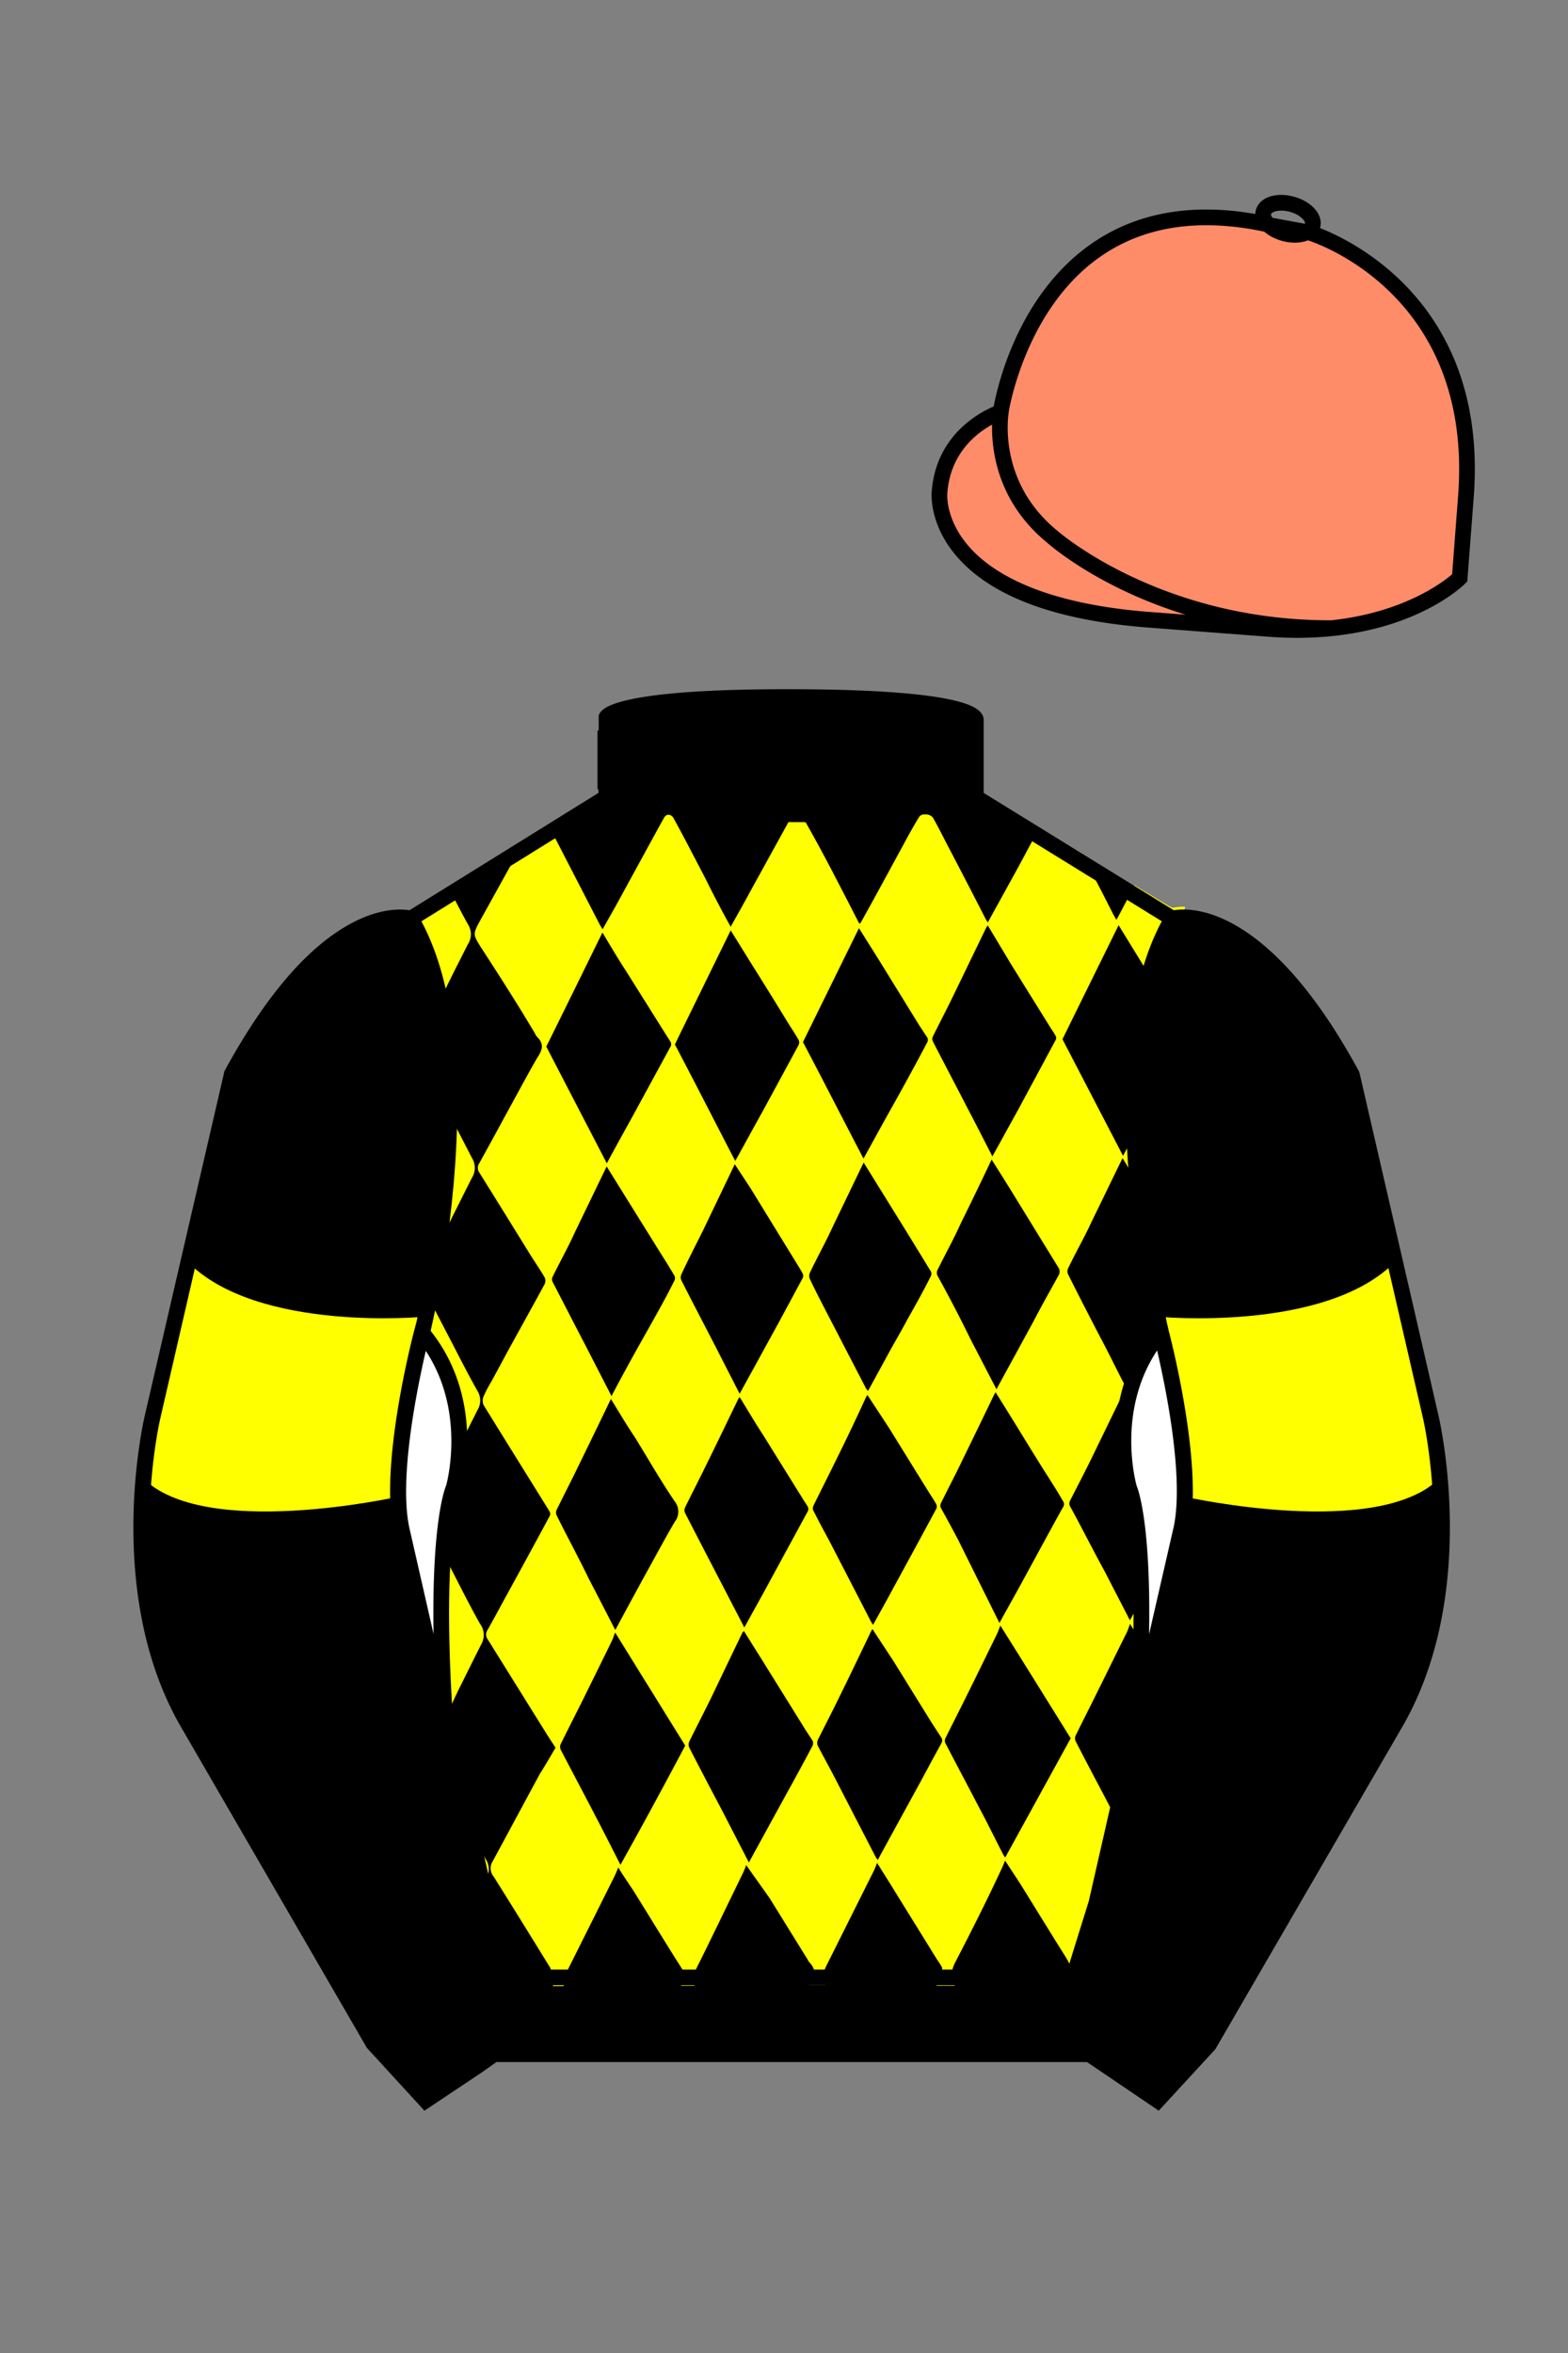
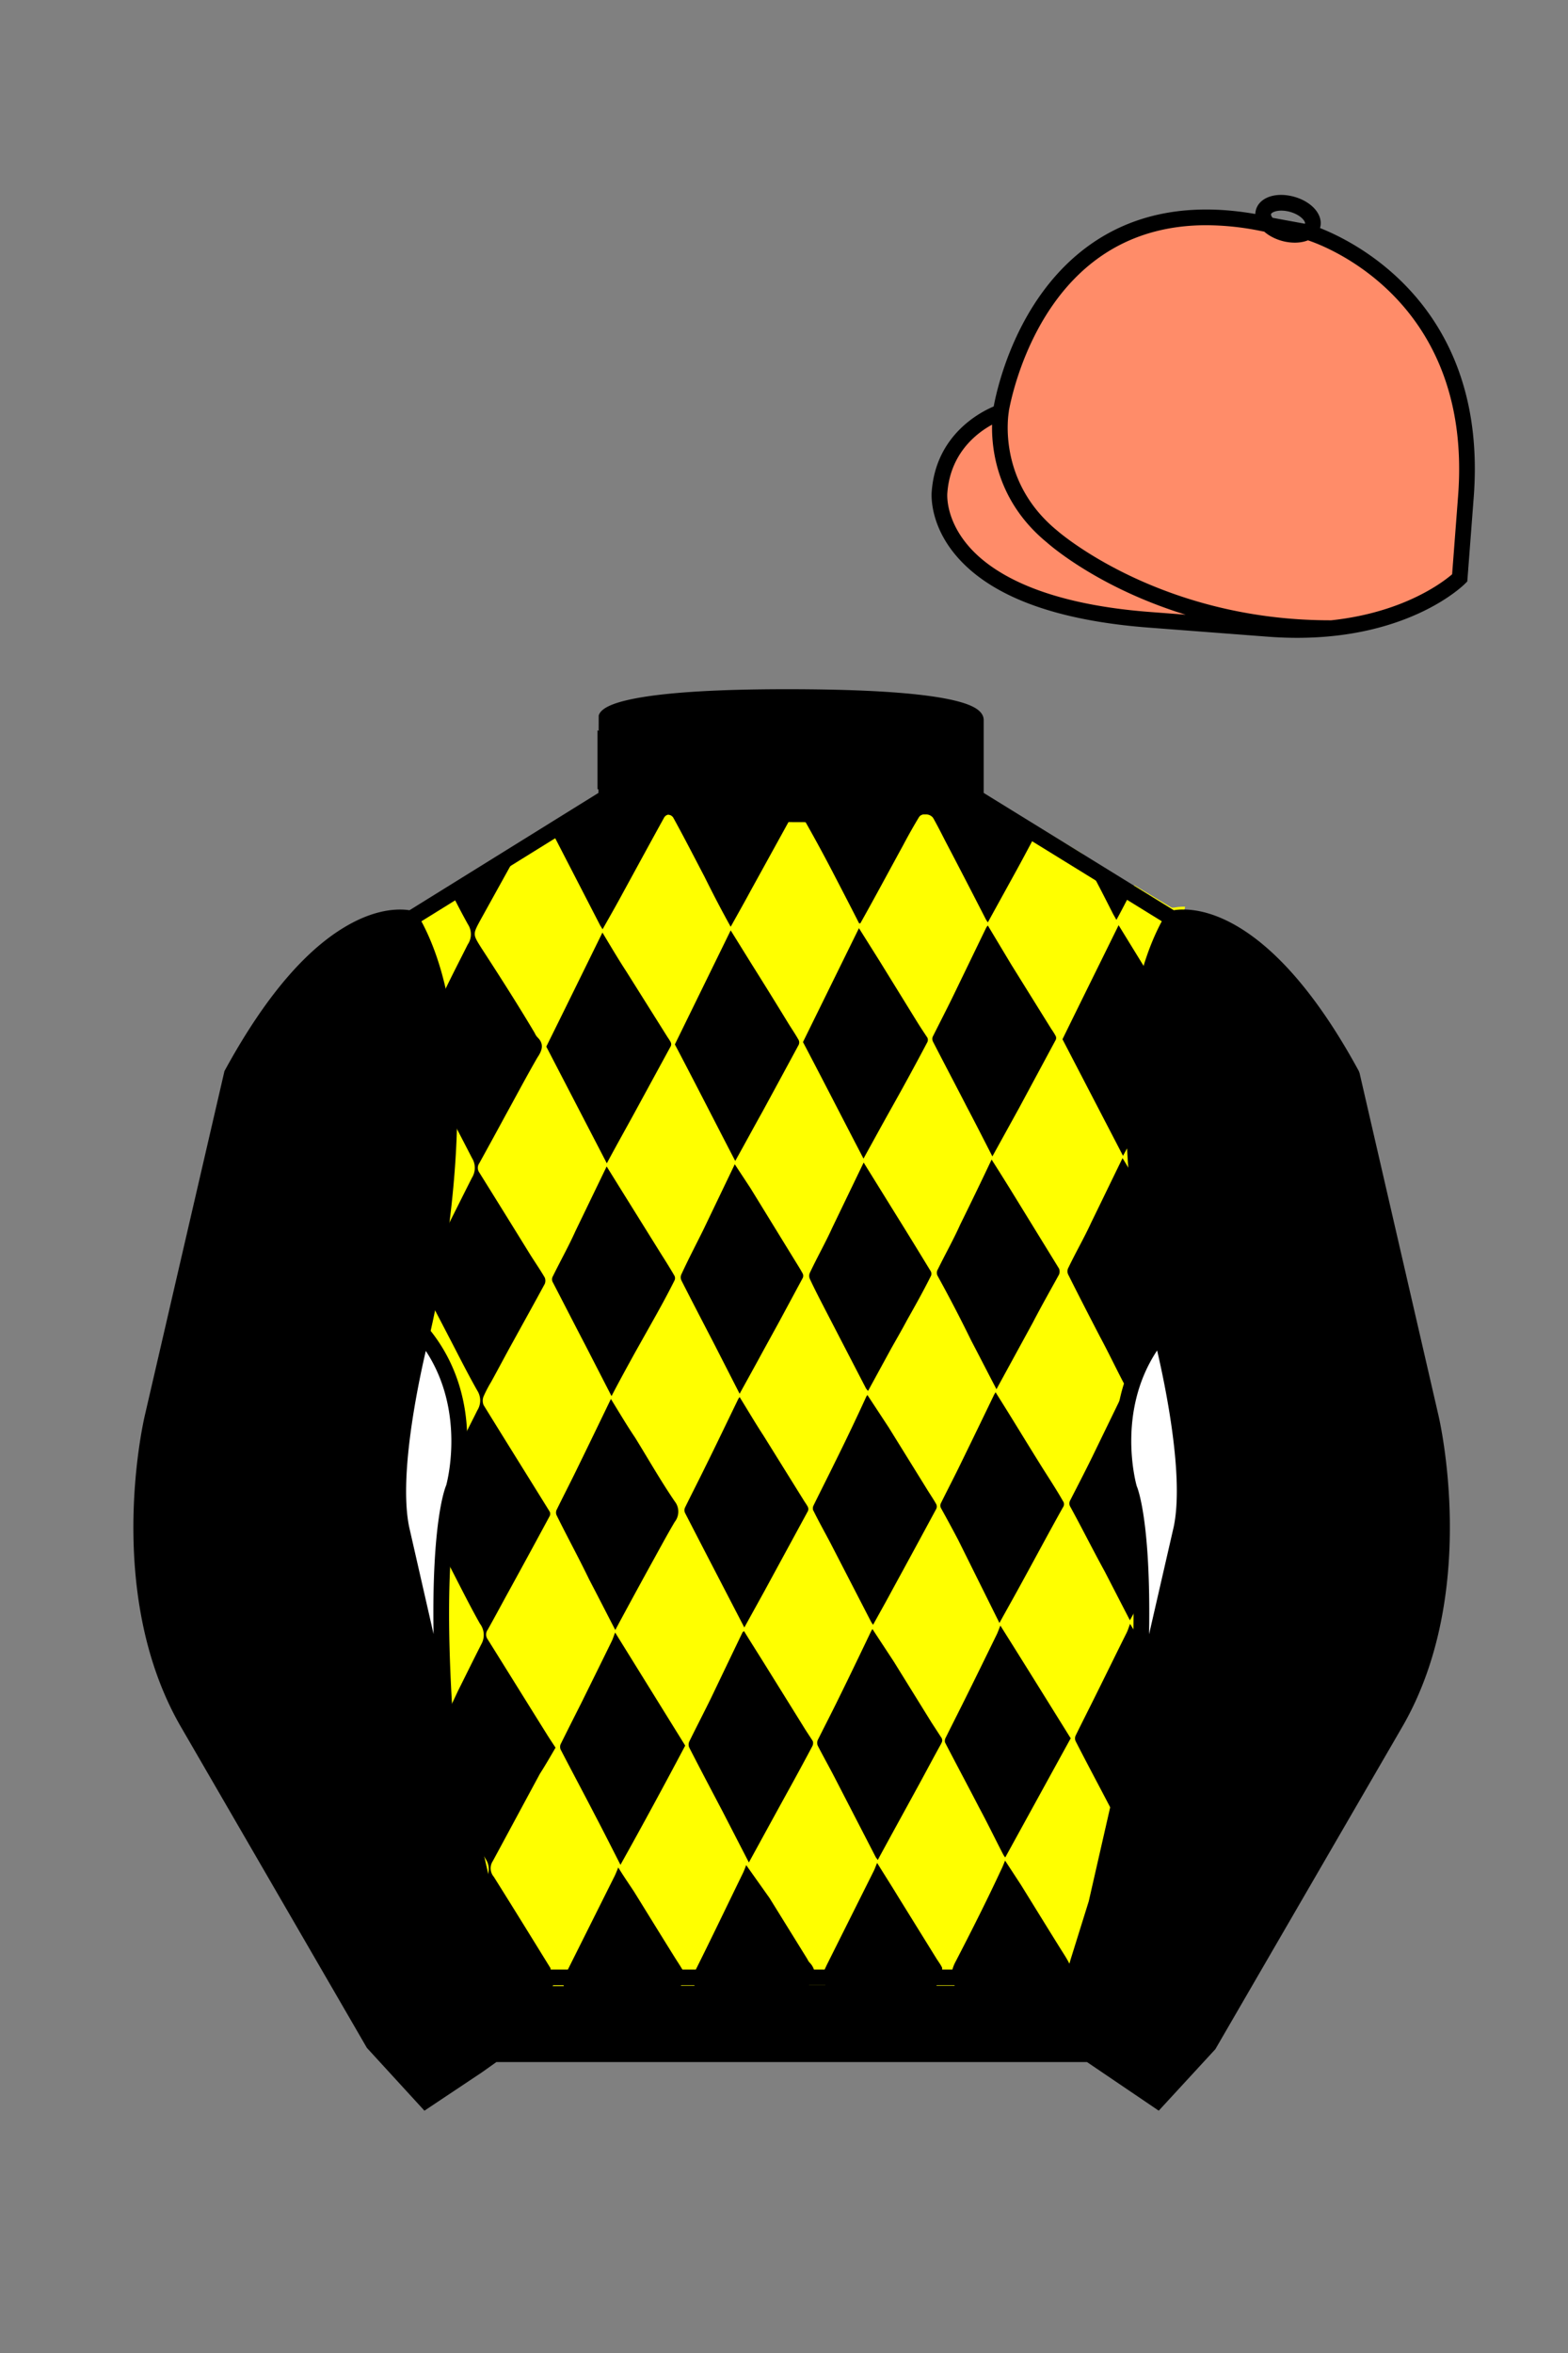
<svg xmlns="http://www.w3.org/2000/svg" viewBox="0 0 100 150">
  <rect x="0" y="0" width="100" height="150" fill="#808080" stroke="none" />
  <path d="M74.752 58.99s5.164-1.613 11.451 9.961l5.025 21.795s2.623 11.087-2.232 19.497l-11.869 20.482-3.318 3.605-4.346-2.944H31.484l-1.03.731-3.317 2.213-1.658-1.802-1.659-1.803-5.936-10.241-5.936-10.241c-2.427-4.205-2.985-9.08-2.936-12.902.049-3.823.705-6.595.705-6.595l2.512-10.897 2.512-10.898c3.144-5.787 6.007-8.277 8.084-9.321 2.077-1.043 3.368-.64 3.368-.64l6.228-3.865 6.229-3.865v-5.08s.087-.328 1.571-.655c1.483-.328 4.364-.655 9.95-.655 6.222 0 9.232.368 10.689.737 1.455.369 1.357.737 1.357.737v4.916l12.535 7.73z" fill="#000000" />
  <path fill="#FFFF00" d="M69.65,92.89l1.71-3.52.3-.63a.89.89,0,0,1,.08-.13l.61,1c0-.15.07-.29.1-.44A9.49,9.49,0,0,1,73.8,86.1c0,.11,0,.22.07.34.16.71.35,1.65.54,2.71l.09.54A36.13,36.13,0,0,1,75,93.9h0l0,0c.28.47.58.93.87,1.39,0-.16,0-.32,0-.48a12.55,12.55,0,0,0,0-1.36l-.06-.75c0-.5-.11-1-.17-1.49,0,0,0,0,0,0,0-.41-.11-.81-.17-1.2l-.06-.36-.09-.54c0-.07,0-.14,0-.2v0q-.08-.4-.15-.78s0,0,0,0c0-.22-.09-.43-.13-.63,0,0,0,0,0,0s0-.22-.07-.33l-.06-.27c-.12-.62-.23-1.12-.32-1.46a4.52,4.52,0,0,0-.14-.51l-.2-.9h0a.2.2,0,0,1,0-.07l-.12.22c-.16.28-.31.56-.46.84l-1.86,3.39-.09-.14,0,0c-.53-1-1-2-1.57-3.06-.68-1.31-1.35-2.61-2-3.91a.49.49,0,0,1,0-.51c.48-1,1-1.89,1.44-2.85.66-1.35,1.31-2.7,2-4.11.2.32.39.64.59,1l1,1.64c-.12-1.18-.2-2.44-.25-3.72l0-.72c0-.24,0-.48,0-.73l-.84,1.53-.47.85-3.86-7.43c1.18-2.41,2.37-4.81,3.58-7.27l1.53,2.49.23.37.36.59.32.51c.13-.49.27-1,.44-1.44h0c.1-.29.2-.57.32-.85h0A13.43,13.43,0,0,1,75,59.2a3.1,3.1,0,0,1,.45,0,4.72,4.72,0,0,1,.13-1.4,3.64,3.64,0,0,0-.71.06l-.15,0-2.38-1.43-.45.81,0,.1c-.22.42-.44.85-.69,1.3l-.21-.37c-.37-.73-.74-1.46-1.12-2.18-.29-.56-.57-1.12-.87-1.68l-2.71-1.63c-.15.28-.29.55-.45.82-.33.62-.66,1.24-1,1.86L63,58.8a2.12,2.12,0,0,1-.13-.2q-1.29-2.52-2.59-5c-.25-.49-.51-1-.77-1.46a.56.56,0,0,0-.48-.22h-.16a.4.4,0,0,0-.26.17c-.35.58-.69,1.18-1,1.77-.92,1.68-1.82,3.36-2.74,5l-.08,0c-.54-1.06-1.09-2.12-1.64-3.18S52,53.51,51.37,52.4l-.15-.28a.52.52,0,0,0-.39-.2.53.53,0,0,0-.39.2c0,.09-.1.17-.14.26h0l-2.42,4.39c-.41.76-.84,1.52-1.28,2.31C46,58,45.48,57,44.93,55.89c-.66-1.26-1.31-2.53-2-3.78a.45.45,0,0,0-.3-.18h0a.39.39,0,0,0-.27.18c-.89,1.61-1.77,3.23-2.65,4.84-.41.76-.84,1.51-1.28,2.29L38.28,59,35.7,54c-.12-.23-.23-.46-.36-.68s-.24-.48-.37-.72l-1.54,1c-.27.48-.53,1-.79,1.44l-2,3.61c-.5.92-.49.91.07,1.8C31.86,62.22,33,64,34.1,65.85a1,1,0,0,0,.17.27c.44.42.32.83,0,1.3-.71,1.23-1.37,2.48-2.06,3.73-.54,1-1.09,2-1.64,3a.51.51,0,0,0,0,.6q1.59,2.55,3.17,5.11c.32.52.66,1,1,1.58a.53.53,0,0,1,0,.41c-.66,1.22-1.33,2.42-2,3.64-.48.86-.94,1.74-1.42,2.61a8,8,0,0,0-.48.92.74.74,0,0,0,0,.55c1.4,2.27,2.82,4.54,4.22,6.8a.32.32,0,0,1,0,.27q-1.39,2.58-2.81,5.16c-.38.7-.76,1.4-1.15,2.1a.51.51,0,0,0,0,.6c1.25,2,2.49,4,3.74,6,.19.31.4.62.59.91-.33.57-.65,1.12-1,1.67-1,1.85-2,3.71-3,5.56a.83.83,0,0,0,.06,1c1.22,1.94,2.42,3.89,3.62,5.83,0,0,0,.05,0,.07a.46.46,0,0,1,.07.07.75.75,0,0,1,.06,1h.72a.73.73,0,0,1,.07-.68c0-.11.11-.21.16-.32,1-2,2-4,3-6,.08-.16.14-.32.24-.56.33.54.65,1,1,1.53.85,1.37,1.69,2.74,2.54,4.1.19.31.39.6.57.91l.09.15a.53.53,0,0,1,0,.39,2.72,2.72,0,0,1-.21.46h.88a.91.91,0,0,1,.06-1l0,0c1-2,2-4.09,3-6.14.08-.16.14-.32.23-.55L49.08,121l2.41,3.89a1.07,1.07,0,0,0,.13.21,1.13,1.13,0,0,1,.29.46,1.06,1.06,0,0,1-.33,1h1.07a1.07,1.07,0,0,1-.06-1l.12-.26c1-2,2-4,3-6,.08-.15.13-.32.23-.54.46.74.9,1.43,1.32,2.12l2.41,3.89c.13.22.3.43.41.66a.42.42,0,0,1,0,.16.45.45,0,0,1,0,.26c-.1.26-.24.5-.36.74h1.17a1.2,1.2,0,0,1-.16-1,2.43,2.43,0,0,1,.22-.55c1-1.93,2-3.91,2.91-5.87.08-.16.14-.32.24-.56l1,1.53c.85,1.37,1.69,2.74,2.54,4.1.2.32.41.63.59,1l.07.11a.46.46,0,0,1,0,.29l0,.1c-.13.31-.29.6-.44.9l-.06.12h.86l.15-.62.09-.36s0,0,0,0a.41.41,0,0,1,0-.11,1.71,1.71,0,0,1,.16-.55l0-.06a2.28,2.28,0,0,1,.13-.28l.11-.21,0,0,0,0,1-2.93,1.18-5.11c-.19-.37-.37-.73-.57-1.1l-.15-.3c-.72-1.38-1.46-2.76-2.17-4.15a.46.46,0,0,1,0-.32c.44-.9.89-1.78,1.33-2.67.65-1.31,1.29-2.62,1.94-3.92.07-.15.12-.31.21-.55l.24.39c.29.46.57.92.86,1.37s.41.68.62,1l0,.06,1.35-6.1.58-2.51a9.33,9.33,0,0,0,.19-1.48s0,0,0,0h0L74.61,98.6s0,0,0,0l-.86,1.6-.45.81c-.34.61-.68,1.22-1,1.85l-.24.43-1.61-3.12C69.69,98.79,69,97.4,68.23,96a.42.42,0,0,1,0-.31C68.71,94.75,69.19,93.83,69.65,92.89ZM67.54,81.25c-.55,1-1.12,2-1.68,3.08l-2.31,4.23c-.56-1.07-1.08-2.09-1.61-3.1q-1-2.05-2.13-4.1a.41.41,0,0,1,0-.44c.49-1,1-1.9,1.43-2.86.67-1.36,1.33-2.72,2-4.14.41.64.79,1.25,1.17,1.86l3.13,5.09A.5.5,0,0,1,67.54,81.25ZM59.48,66.1c.43-.86.87-1.71,1.29-2.57l2.12-4.38A.77.77,0,0,1,63,59L64.5,61.5l2.55,4.1a4.21,4.21,0,0,1,.28.45.29.29,0,0,1,0,.24L65,70.62l-1.71,3.1c-.55-1.07-1.07-2.1-1.61-3.12-.72-1.4-1.46-2.8-2.18-4.2A.39.39,0,0,1,59.48,66.1Zm-.1,15.22c-.5,1-1,1.89-1.53,2.83-.32.6-.66,1.19-1,1.79l-1.49,2.73a1.53,1.53,0,0,1-.13-.16l-2.59-5c-.34-.66-.69-1.33-1-2a.47.47,0,0,1,0-.35c.47-1,1-1.93,1.44-2.9l2-4.15,2.12,3.42c.73,1.17,1.45,2.35,2.17,3.53A.37.37,0,0,1,59.38,81.32Zm-4.6-22.15,1.32,2.1,2.4,3.89c.21.34.44.68.65,1a.35.35,0,0,1,0,.26Q58,68.6,56.8,70.73c-.56,1-1.14,2.06-1.73,3.13-1.31-2.51-2.58-5-3.86-7.43ZM51.2,81.46,49.67,84.3l-1.05,1.91c-.47.87-.95,1.73-1.45,2.64l-1.6-3.13c-.71-1.37-1.42-2.73-2.12-4.11a.45.45,0,0,1,0-.36c.46-1,.94-1.91,1.41-2.86l2-4.17,1,1.52L50.6,80.2c.2.33.41.65.6,1A.34.34,0,0,1,51.2,81.46ZM46.6,59.31l1.31,2.11q1.22,1.94,2.41,3.89c.21.33.43.66.62,1a.37.37,0,0,1,0,.29q-1.16,2.15-2.32,4.28c-.56,1-1.13,2.06-1.73,3.13-1.3-2.5-2.57-5-3.85-7.43ZM34.84,66.72c1.19-2.4,2.37-4.81,3.58-7.27.52.86,1,1.68,1.53,2.49L42.5,66c.09.15.2.29.28.45a.29.29,0,0,1,0,.24L40.4,71.06c-.55,1-1.11,2-1.7,3.1Zm.42,14.64c.49-1,1-1.9,1.43-2.86l2-4.14.95,1.53L42.2,80c.28.44.56.89.82,1.34a.34.34,0,0,1,0,.28c-.5,1-1,1.9-1.53,2.84l-1,1.78C40,87.13,39.52,88,39,89l-1.66-3.23c-.69-1.32-1.37-2.65-2.07-4A.39.39,0,0,1,35.26,81.36Zm.23,15.22a.43.43,0,0,1,0-.31c.42-.86.86-1.71,1.28-2.57q1.06-2.17,2.11-4.35a1.48,1.48,0,0,0,.08-.17c.53.86,1,1.66,1.54,2.46.84,1.36,1.63,2.75,2.53,4.07a1.05,1.05,0,0,1,0,1.31c-.52.88-1,1.78-1.5,2.68-.76,1.38-1.51,2.76-2.29,4.21-.58-1.12-1.12-2.18-1.67-3.23C36.91,99.31,36.19,98,35.49,96.58Zm4.08,22.3c-.55-1.08-1.07-2.11-1.61-3.14-.73-1.41-1.48-2.81-2.21-4.22a.46.46,0,0,1,0-.32c.44-.89.89-1.78,1.34-2.67.64-1.3,1.29-2.61,1.93-3.92.07-.15.12-.31.21-.54,1.52,2.45,3,4.84,4.47,7.21C42.36,113.81,41,116.32,39.57,118.88Zm4.11-22.45a.42.42,0,0,1,0-.31c.42-.86.86-1.71,1.28-2.57.72-1.45,1.42-2.92,2.13-4.38l.08-.11c.52.84,1,1.66,1.53,2.47l2.55,4.1c.09.15.2.29.28.45a.34.34,0,0,1,0,.24l-2.8,5.15-1.26,2.28-1.67-3.22Q44.74,98.49,43.68,96.43Zm8.13,14.88c-.44.83-.89,1.66-1.34,2.48-.9,1.63-1.79,3.26-2.71,4.94l-1.67-3.24c-.72-1.37-1.44-2.73-2.14-4.1a.48.48,0,0,1,0-.35c.46-.94.95-1.88,1.41-2.82q1-2.09,2-4.17l.09-.07c.43.7.87,1.39,1.3,2.08L51.2,110c.21.35.44.68.64,1A.43.43,0,0,1,51.81,111.31Zm.06-15a.42.42,0,0,1,0-.31c.45-.92.92-1.84,1.37-2.76.69-1.39,1.36-2.79,2-4.19a.58.58,0,0,1,.08-.12L56.68,91l2.41,3.89c.2.33.43.66.62,1a.35.35,0,0,1,0,.3q-1.38,2.56-2.78,5.12c-.4.75-.82,1.49-1.25,2.27a2.12,2.12,0,0,1-.13-.2l-2.58-5C52.59,97.66,52.22,97,51.87,96.29ZM60,111.2c-.45.81-.89,1.64-1.33,2.45-.89,1.63-1.79,3.26-2.69,4.92-.06-.09-.11-.14-.14-.2l-2.58-5c-.36-.7-.75-1.39-1.11-2.09a.48.48,0,0,1,0-.35c.45-.9.91-1.79,1.35-2.69.7-1.42,1.38-2.84,2.06-4.26l.08-.13L57,105.92l2.41,3.89.65,1C60.13,111,60.06,111.07,60,111.2ZM60,96.12a.35.35,0,0,1,0-.28c.44-.89.9-1.77,1.33-2.66q1.05-2.15,2.08-4.29a.64.64,0,0,0,.08-.14c1,1.58,1.92,3.11,2.87,4.63.48.77,1,1.55,1.43,2.31a.33.33,0,0,1,0,.4c-.94,1.68-1.85,3.39-2.78,5.08-.41.75-.83,1.49-1.27,2.29l-.22-.44L61.1,98.15C60.74,97.47,60.38,96.8,60,96.12Zm8.27,14.72-4.16,7.57a1.36,1.36,0,0,1-.12-.17c-.52-1-1-2-1.54-3-.72-1.39-1.46-2.77-2.18-4.16a.42.42,0,0,1,.05-.32c.44-.89.89-1.77,1.33-2.66.65-1.31,1.29-2.62,1.93-3.93.07-.15.12-.3.22-.54C65.35,106.09,66.83,108.48,68.3,110.84Z" />
  <path fill="#FFFF00" d="M29.84,58.92c-.3-.54-.59-1.09-.87-1.64-.13-.24-.26-.48-.38-.73l-2.43,1.51a4,4,0,0,0-1.28,0,5.08,5.08,0,0,1,.55,1h.27a17.17,17.17,0,0,1,1.87,5.69l.72-1.46s.05-.11.08-.16c.48-1,1-2,1.46-2.92A1.16,1.16,0,0,0,29.84,58.92Z" />
  <path fill="#FFFF00" d="M29.1,71.89c.34.65.67,1.29,1,1.93a1.19,1.19,0,0,1,0,1.26c-.51,1-1,2-1.51,3,0,0,0,0,0,0C28,79.23,27.5,80.35,27,81.46a65.3,65.3,0,0,0,1-11.72l.29.56C28.56,70.83,28.83,71.36,29.1,71.89Z" />
  <path fill="#FFFF00" d="M25.77,94.79c-.28-.44-.55-.89-.82-1.33a1.3,1.3,0,0,1-.1-.15q.06-.9.18-1.8c.1-.9.24-1.78.38-2.59.39-2.25.85-4,.89-4.12s.12-.55.3-1.43l.29-1.53.84,1.66,1,1.92c.56,1.08,1.11,2.17,1.71,3.23a1.17,1.17,0,0,1,0,1.26c-.23.47-.47.93-.7,1.4l-.79,1.58-.15.31c0-.23,0-.47,0-.73a10.15,10.15,0,0,0,0-1.34c0-.16,0-.32,0-.48,0-.31-.08-.63-.15-1l-.06-.34c0-.14-.07-.29-.11-.43a9.82,9.82,0,0,0-1.21-2.77l0-.05c0,.15-.08.32-.13.5s-.09.38-.13.58c-.12.52-.24,1.11-.36,1.74,0,0,0,0,0,0-.07.35-.14.71-.2,1.08a.28.28,0,0,0,0,.09l-.09.56c0,.09,0,.17,0,.26-.05.28-.08.55-.11.83s0,.28-.05.42a24.7,24.7,0,0,0-.18,2.51V95h0Z" />
  <path fill="#FFFF00" d="M30.7,104.81c-.51,1-1,2-1.5,3l-.47,1-.06.13-.42.86h0c-.08.2-.18.39-.28.59l-.35-1.5-.32-1.39-.09-.39-.64-2.76-1.14-5a.33.33,0,0,0,.06-.1c.24-.44.48-.88.71-1.33a.21.21,0,0,0,0-.06l.07.31L27.43,103l0,.15v0l.22,1c0-.26,0-.52,0-.77v-.51c0-.46,0-.89,0-1.3s0-.56,0-.82l0-.59c0-.46.05-.88.07-1.27h0c0-.27.05-.53.07-.77l.75,1.43.22.44c.61,1.18,1.2,2.37,1.85,3.52A1.19,1.19,0,0,1,30.7,104.81Z" />
  <path fill="#FFFF00" d="M31.09,119.59a1.07,1.07,0,0,1-.09.19c-.2.4-.41.79-.6,1.19l-1-4.27-.07-.29-.22-1-.2-.87.24.47.5,1,.36.69c.23.45.46.89.71,1.33.08.17.17.33.26.49A1.17,1.17,0,0,1,31.09,119.59Z" />
  <path fill="#FF8C69" d="M83.483 14.819s11.045 3.167 10.006 16.831l-.299 3.929-.098 1.266s-3.854 3.878-12.191 3.244l-7.594-.578c-14.146-1.076-13.389-8.132-13.389-8.132.299-3.929 3.901-5.104 3.901-5.104s2.192-14.981 16.72-12.033l.391.107 2.553.47z" />
-   <path fill="#000000" d="M27.109 134.103l2.913-1.944 1.434-.999 2.014-1.385-1.298-4.521-1.154-3.698-5.45-23.896c-.876-4.191 1.314-12.492 1.314-12.492s4.328-17.817-.715-26.405c0 0-5.164-1.613-11.452 9.961L9.69 90.519s-2.623 11.088 2.231 19.498l11.871 20.482 3.317 3.604" />
+   <path fill="#000000" d="M27.109 134.103l2.913-1.944 1.434-.999 2.014-1.385-1.298-4.521-1.154-3.698-5.45-23.896c-.876-4.191 1.314-12.492 1.314-12.492s4.328-17.817-.715-26.405c0 0-5.164-1.613-11.452 9.961L9.69 90.519s-2.623 11.088 2.231 19.498" />
  <path fill="#000000" d="M73.785 134.1l-2.912-1.944-1.434-1-2.014-1.384 1.297-4.521 1.154-3.698 5.451-23.896c.875-4.191-1.314-12.493-1.314-12.493s-4.328-17.816.715-26.404c0 0 5.164-1.613 11.451 9.961l5.025 21.795s2.623 11.087-2.232 19.497l-11.869 20.482-3.318 3.605" />
-   <path fill="#FFFF00" d="M90.438 86.834c.611 2.29 1.424 7.348 1.424 7.348-3.863 4.009-16.268 1.241-16.268 1.241.332-2.813-1.445-9.947-1.445-9.947l-.328-1.542s10.703 1.048 15.17-3.514l1.447 6.414zM10.497 86.834c-.61 2.29-1.423 7.348-1.423 7.348 3.863 4.009 16.267 1.241 16.267 1.241-.33-2.813 1.447-9.947 1.447-9.947l.329-1.542s-10.705 1.048-15.17-3.514l-1.45 6.414z" />
  <path fill="#000000" d="M47.835 48.387l1.188 2.979s-8-.104-10.917-1.063v-3.75c0 .001 3.843 2.084 9.729 1.834zm3.948 0l-1.219 3c5.563.094 10.125-1.063 10.125-1.063v-3.688c-3.656 2.033-8.906 1.751-8.906 1.751z" />
  <path fill="#fff" d="M25.587 97.434c-.875-4.191 1.313-12.492 1.313-12.492 3.678 4.398 2.014 9.944 2.014 9.944s-1.313 2.917-.525 14.753l-2.802-12.205z" />
  <path fill="#fff" d="M75.345 97.434c.877-4.191-1.313-12.492-1.313-12.492-3.678 4.398-2.014 9.944-2.014 9.944s1.313 2.917.525 14.753l2.802-12.205z" />
  <path d="M84.819 40.543c-11.27 0-17.779-5.718-18.052-5.961-4.297-3.521-3.444-8.346-3.406-8.55l.982.184c-.033.181-.769 4.457 3.075 7.606.08.071 6.532 5.721 17.403 5.721h.09l.002 1h-.094z  M82.73 40.661c-.596 0-1.218-.023-1.867-.072l-7.593-.579c-6.005-.457-10.158-2.021-12.344-4.647-1.696-2.038-1.513-3.956-1.504-4.037.271-3.571 3.034-5.027 3.952-5.415.256-1.371 1.571-7.096 6.191-10.343 2.977-2.091 6.7-2.705 11.074-1.816l.423.115 2.559.471c.114.033 11.425 3.44 10.367 17.35l-.411 5.379-.13.13c-.151.154-3.53 3.464-10.717 3.464zm-5.795-26.304c-2.591 0-4.87.677-6.794 2.03-4.813 3.383-5.817 9.896-5.826 9.961l-.045.305-.294.098c-.134.044-3.289 1.132-3.558 4.667-.008.078-.137 1.629 1.303 3.337 1.386 1.645 4.527 3.718 11.625 4.258l7.594.578c7.166.546 10.944-2.356 11.67-2.982l.381-4.997c.977-12.83-9.1-16.144-9.624-16.307l-2.958-.58a17.567 17.567 0 0 0-3.474-.368z  M82.73 40.661c-.596 0-1.218-.023-1.867-.072l-7.593-.579c-6.005-.457-10.158-2.021-12.344-4.647-1.696-2.038-1.513-3.956-1.504-4.037.271-3.571 3.034-5.027 3.952-5.415.256-1.371 1.571-7.096 6.191-10.343 2.977-2.091 6.7-2.705 11.074-1.816l.423.115 2.559.471c.114.033 11.425 3.44 10.367 17.35l-.411 5.379-.13.13c-.151.154-3.53 3.464-10.717 3.464zm-5.795-26.304c-2.591 0-4.87.677-6.794 2.03-4.813 3.383-5.817 9.896-5.826 9.961l-.045.305-.294.098c-.134.044-3.289 1.132-3.558 4.667-.008.078-.137 1.629 1.303 3.337 1.386 1.645 4.527 3.718 11.625 4.258l7.594.578c7.166.546 10.944-2.356 11.67-2.982l.381-4.997c.977-12.83-9.1-16.144-9.624-16.307l-2.958-.58a17.567 17.567 0 0 0-3.474-.368z  M82.574 15.469a3.11 3.11 0 0 1-.82-.114c-.686-.19-1.256-.589-1.524-1.066-.169-.299-.215-.613-.132-.908.223-.802 1.273-1.161 2.436-.838.685.189 1.255.587 1.524 1.065.169.299.215.614.132.91-.082.295-.282.54-.58.709-.285.16-.646.242-1.036.242zm-.858-2.042c-.389 0-.63.131-.655.223-.009.033.005.087.039.147.104.185.409.452.922.594.513.143.91.07 1.095-.035.061-.035.101-.074.109-.107l.001-.002c.01-.033-.005-.088-.04-.149-.104-.185-.408-.451-.92-.593a2.105 2.105 0 0 0-.551-.078z  M73.901 134.551l-7.018-4.773 1.396-4.866 1.157-3.71 5.441-23.858c.839-4.021-1.289-12.173-1.311-12.254-.181-.745-4.32-18.123.767-26.785l.099-.167.184-.057c.229-.071 5.632-1.596 12.04 10.199l.048.126 5.025 21.795c.108.458 2.611 11.375-2.287 19.859L77.51 130.632l-3.609 3.919zm-5.857-5.19l5.701 3.883 2.991-3.249 11.842-20.436c4.696-8.134 2.204-19.022 2.179-19.131l-5.011-21.731c-5.364-9.843-9.742-9.825-10.658-9.696-4.709 8.387-.593 25.667-.55 25.842.088.334 2.206 8.455 1.317 12.714l-5.453 23.905-1.164 3.736-1.194 4.163zM27.069 134.554l-3.671-4.006-11.871-20.482c-4.897-8.485-2.394-19.403-2.284-19.864l5.071-21.919c6.411-11.799 11.813-10.27 12.04-10.199l.185.057.098.167c5.087 8.663.948 26.041.77 26.776-.024.091-2.152 8.245-1.31 12.271l5.448 23.888 1.144 3.661 1.4 4.877-7.02 4.773zm-2.834-4.555l2.99 3.248 5.702-3.883-1.198-4.175-1.151-3.688-5.46-23.934c-.893-4.267 1.227-12.388 1.317-12.731.04-.165 4.155-17.44-.551-25.829-.909-.107-5.339-.069-10.661 9.692l-5.008 21.729c-.026.111-2.519 11.001 2.176 19.136l11.844 20.435z  M23.777 130.604l-.057-.998c.049-.003 4.939-.348 7.894-5.146l.852.523c-3.237 5.258-8.468 5.609-8.689 5.621z  M27.903 109.751l-2.805-12.215c-.89-4.259 1.229-12.379 1.319-12.723l.247-.935.621.742c3.807 4.551 2.18 10.171 2.109 10.408-.034.087-1.268 3.124-.505 14.576l-.986.147zm-1.827-12.425l1.575 6.859c-.126-7.325.762-9.403.808-9.505-.004 0 1.317-4.618-1.323-8.591-.54 2.327-1.721 8.062-1.06 11.237zM51.09 52.412c-6.99 0-12.442-1.079-12.523-1.095l.198-.98c.12.025 12.197 2.409 23.363.001l.211.978c-3.813.822-7.727 1.096-11.249 1.096z  M51.547 52.42l-.754-.02c-10.628-.278-12.238-1.21-12.453-1.394l.65-.76-.325.38.288-.408c.059.036 1.529.871 11.112 1.161l-1.17-2.989c-1.409.054-6.492.059-10.477-2.209l.494-.869c4.315 2.455 10.223 2.065 10.282 2.063l.367-.026 1.986 5.071z  M50.904 52.404h-.733l1.983-5.065.379.041c.058.007 5.735.577 9.436-2.061l.58.814c-3.475 2.477-8.334 2.363-9.738 2.272L51.638 51.4c7.338-.069 10.418-1.167 10.449-1.178l.344.939c-.139.051-3.485 1.243-11.527 1.243z  M73.031 109.751l-.986-.146c.762-11.452-.472-14.489-.484-14.519-.092-.295-1.719-5.915 2.088-10.466l.621-.742.246.935c.091.344 2.209 8.465 1.318 12.723l-.002.01-2.801 12.205zm.766-23.661c-2.652 3.985-1.314 8.603-1.3 8.652.027.051.912 2.12.786 9.44l1.573-6.856c.663-3.176-.518-8.911-1.059-11.236zM32.544 125.555h35.971v1H32.544zM77.101 130.604c-.222-.012-5.455-.362-8.689-5.621l.852-.523c2.964 4.818 7.844 5.144 7.893 5.146l-.056.998zM50.949 44.453c9.949 0 11.197 1.295 11.197 1.295-3.447 2.682-9.653 2.065-9.653 2.065l-1.61 3.884-1.652-3.822c-8.023 0-10.431-2.188-10.431-2.188s1.083-1.234 12.149-1.234z  M73.899 134.553l-4.575-3.1H31.658l-.9.639-3.685 2.459-3.671-4.007-11.871-20.482c-2.565-4.445-3.049-9.609-3.003-13.16.049-3.834.691-6.588.719-6.703l5.071-21.919c2.657-4.891 5.449-8.097 8.299-9.529 1.731-.87 2.992-.805 3.498-.724l12.051-7.479.017-4.93c.111-.418.748-.75 1.947-1.015 2.004-.442 5.388-.667 10.058-.667 5.202 0 8.839.253 10.812.752.907.23 1.427.502 1.636.857a.696.696 0 0 1 .099.391v4.611l12.125 7.479c1.135-.186 6.067-.296 11.799 10.253l.048.126L91.732 90.2c.108.458 2.611 11.375-2.287 19.859L77.51 130.632l-3.611 3.921zm-49.659-4.558l2.99 3.249 4.109-2.791h38.292l4.116 2.789 2.989-3.247 11.842-20.436c4.701-8.143 2.204-19.022 2.179-19.131l-5.011-21.732c-5.95-10.916-10.79-9.678-10.836-9.661l-.212.061-.194-.114-12.771-7.877v-5.079c-.095-.068-.353-.209-.98-.369-1.301-.329-4.189-.722-10.566-.722-5.727 0-8.513.35-9.842.644-.712.157-1.041.303-1.179.382v5.143l-12.887 7.998-.218-.068c-.006-.002-1.155-.315-2.994.609-1.825.917-4.664 3.233-7.837 9.053l-5.008 21.729c-.007.03-.645 2.771-.692 6.489-.044 3.425.417 8.398 2.869 12.646l11.841 20.435zm14.835-83.971z  " fill="#000000" />
</svg>